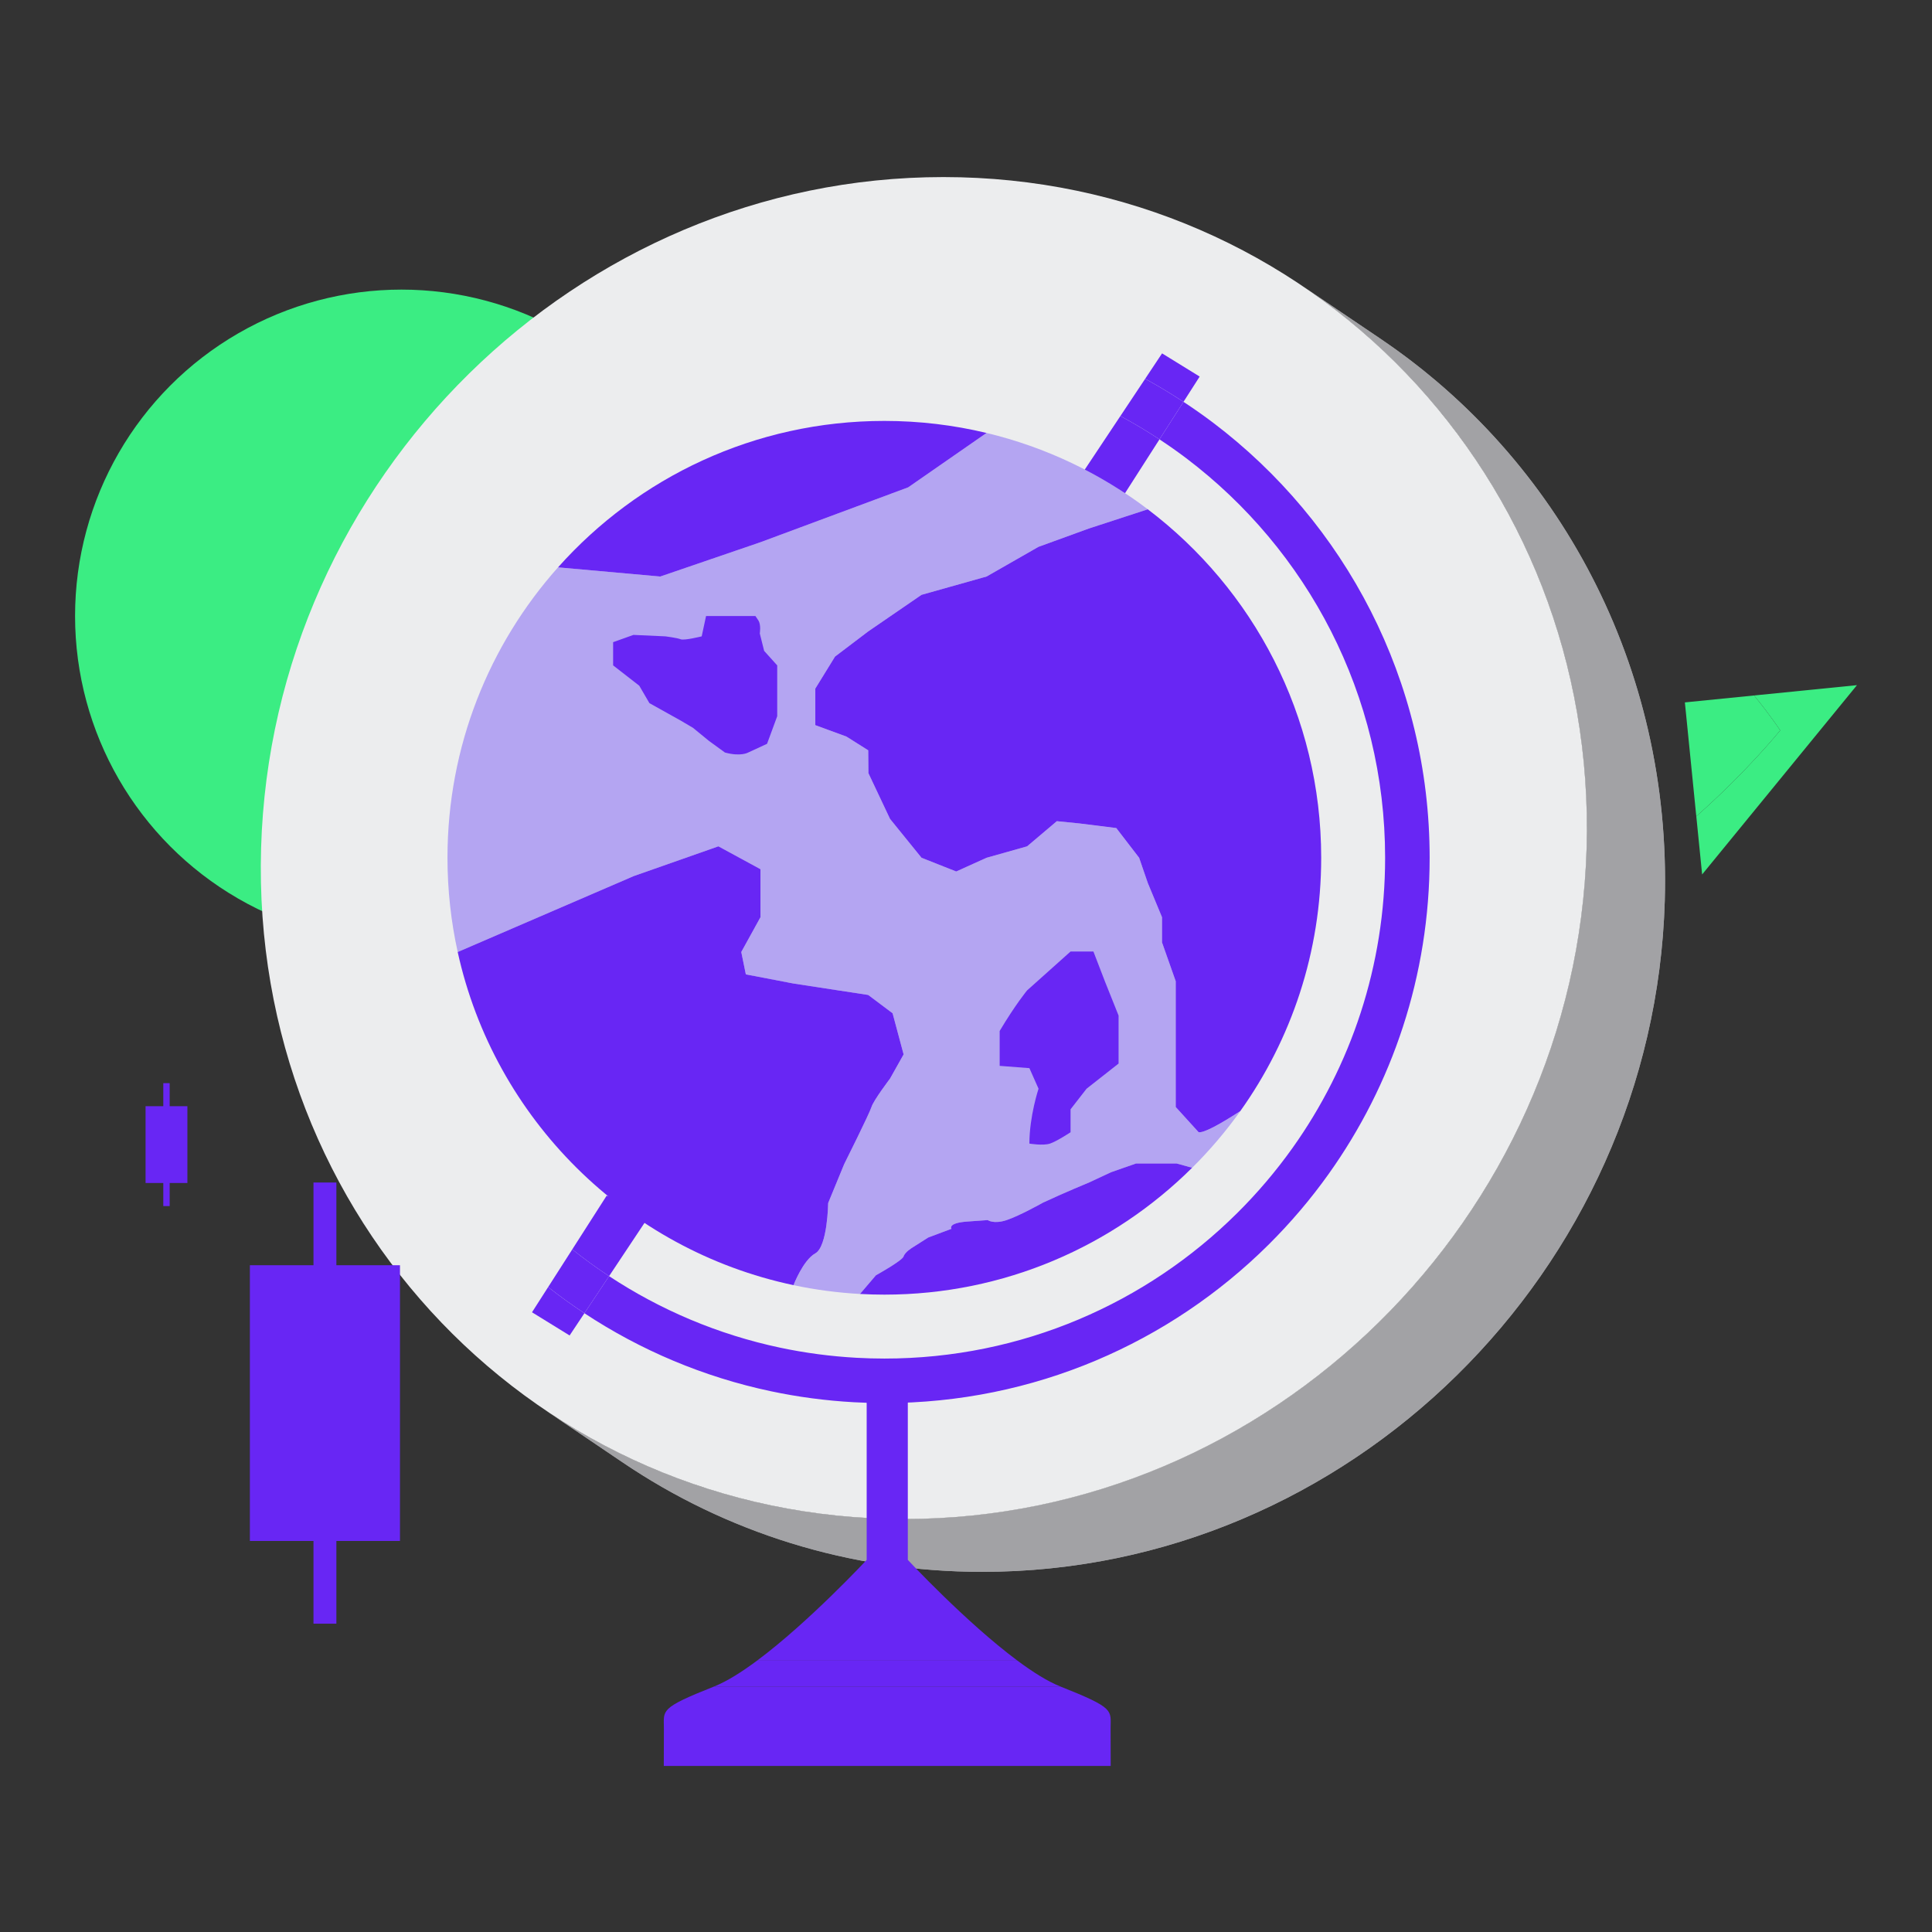
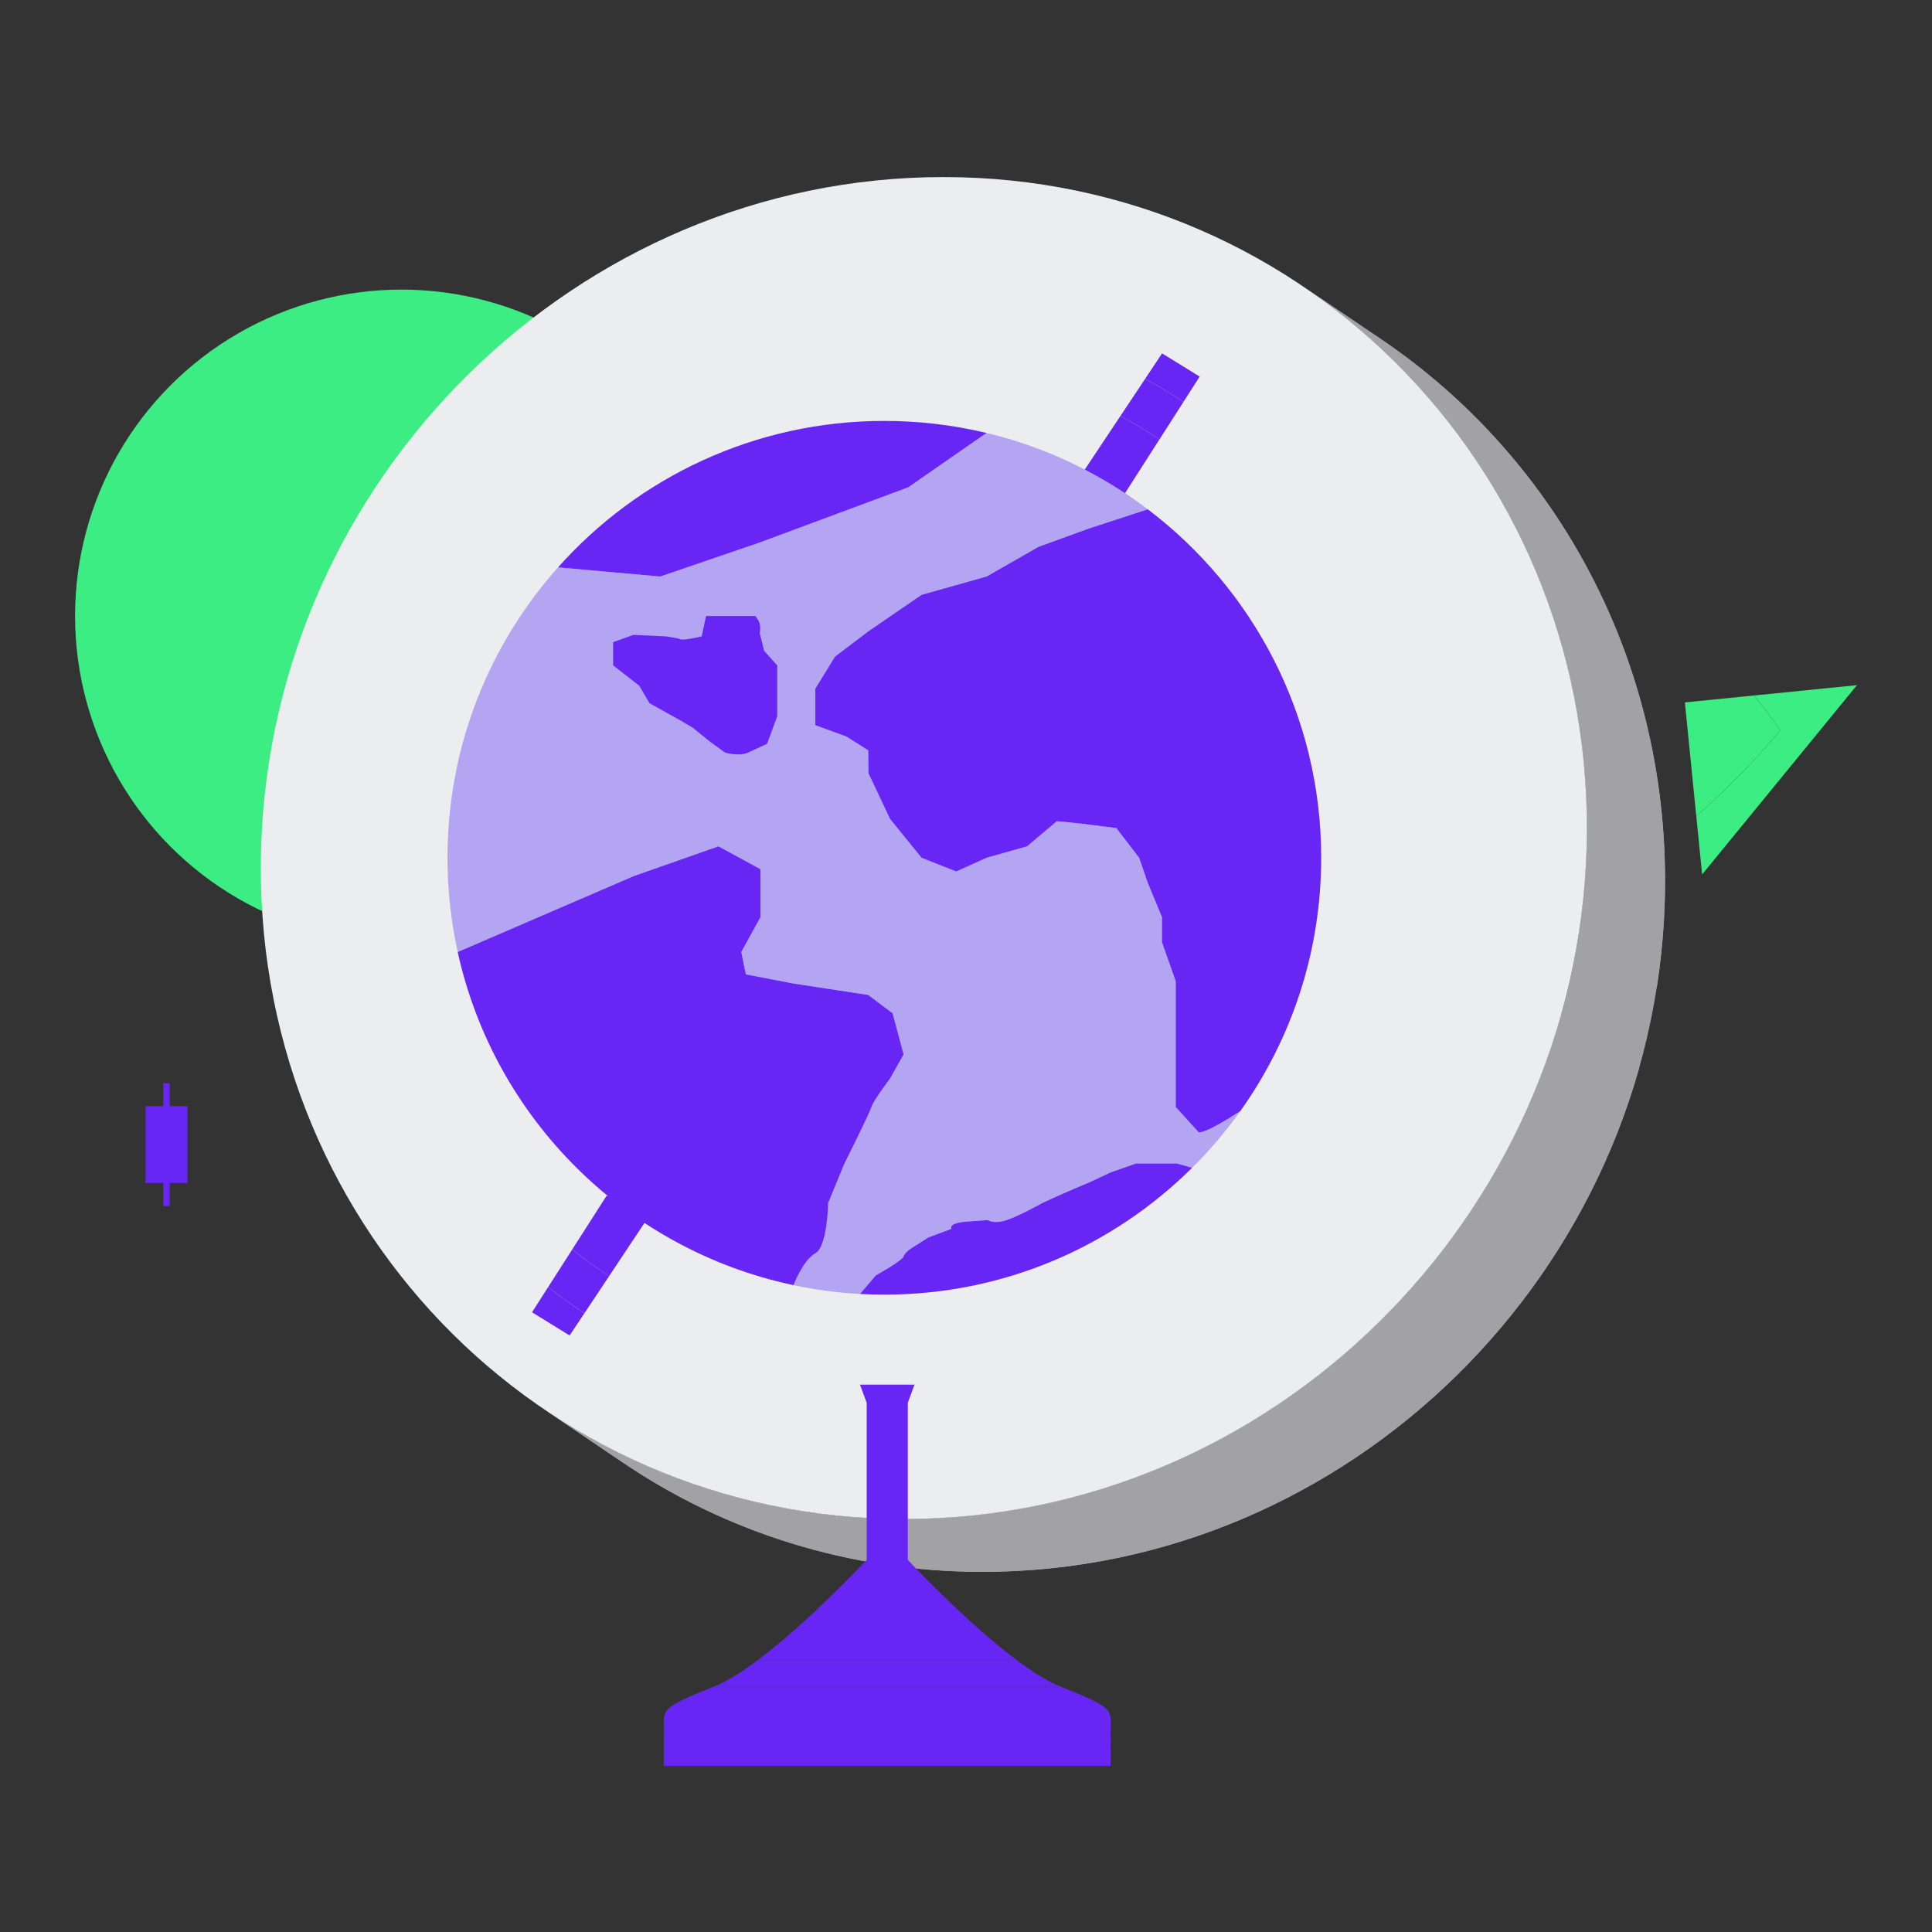
<svg xmlns="http://www.w3.org/2000/svg" id="Layer_1" viewBox="0 0 200 200">
  <rect x="0" y="0" width="200" height="200" fill="#333333" stroke="none" />
  <defs>
    <clipPath id="clippath">
      <path d="m134.87 29.637 8.09 5.469c18.352 12.405 30.088 33.819 29.377 58.157-1.121 38.357-32.747 69.455-70.643 69.455-13.852.0-26.624-4.157-37.199-11.305l-8.09-5.469c10.575 7.149 23.347 11.305 37.199 11.305 37.896.0 69.523-31.099 70.643-69.455.711-24.338-11.025-45.752-29.377-58.157z" fill="#a2a2a5" />
    </clipPath>
  </defs>
  <circle id="Ellipse_27" cx="41.558" cy="63.767" r="33.787" fill="#3bed83" />
  <g isolation="isolate">
    <path d="m134.87 29.637 8.09 5.469c18.352 12.405 30.088 33.819 29.377 58.157-1.121 38.357-32.747 69.455-70.643 69.455-13.852.0-26.624-4.157-37.199-11.305l-8.09-5.469c10.575 7.149 23.347 11.305 37.199 11.305 37.896.0 69.523-31.099 70.643-69.455.711-24.338-11.025-45.752-29.377-58.157z" fill="#a2a2a5" />
    <g clip-path="url(#clippath)">
      <g isolation="isolate">
        <path d="m134.87 29.637 8.09 5.469c1.962 1.327 3.849 2.756 5.653 4.281l-8.09-5.469c-1.804-1.525-3.691-2.955-5.653-4.281" fill="#a2a2a5" />
        <path d="m140.523 33.918 8.09 5.469c2.494 2.109 4.831 4.4 6.99 6.855l-8.09-5.469c-2.159-2.455-4.495-4.746-6.99-6.855" fill="#a2a2a5" />
        <path d="m147.513 40.773 8.09 5.469c3.455 3.928 6.457 8.275 8.928 12.958l-8.09-5.469c-2.471-4.683-5.473-9.029-8.928-12.958" fill="#a2a2a5" />
        <path d="m156.441 53.731 8.09 5.469c2.859 5.419 5.007 11.289 6.324 17.485l-8.09-5.469c-1.317-6.196-3.465-12.066-6.324-17.485" fill="#a2a2a5" />
        <path d="m162.765 71.216 8.09 5.469c1.065 5.007 1.587 10.228 1.504 15.596l-8.09-5.469c.083-5.368-.439-10.588-1.504-15.596" fill="#a2a2a5" />
        <path d="m164.269 86.811 8.09 5.469c-.005.327-.012.655-.022.983-.089 3.051-.371 6.055-.834 9.002l-8.09-5.469c.463-2.947.745-5.951.834-9.002.01-.328.017-.656.022-.983" fill="#a2a2a5" />
-         <path d="m163.413 96.796 8.09 5.469c-.439 2.796-1.041 5.541-1.796 8.222l-8.09-5.469c.754-2.682 1.356-5.426 1.796-8.222" fill="#a2a2a5" />
        <path d="m161.617 105.018 8.09 5.469c-.703 2.499-1.538 4.943-2.497 7.325l-8.09-5.469c.959-2.382 1.794-4.826 2.497-7.325" fill="#a2a2a5" />
        <path d="m159.12 112.343 8.09 5.469c-.952 2.365-2.027 4.669-3.215 6.903l-8.09-5.469c1.188-2.234 2.263-4.538 3.215-6.903" fill="#a2a2a5" />
        <path d="m155.905 119.246 8.09 5.469c-1.242 2.336-2.609 4.595-4.091 6.77l-8.09-5.469c1.482-2.174 2.849-4.434 4.091-6.77" fill="#a2a2a5" />
        <path d="m151.815 126.016 8.09 5.469c-1.622 2.38-3.382 4.657-5.267 6.82l-8.09-5.469c1.885-2.163 3.645-4.441 5.267-6.82" fill="#a2a2a5" />
        <path d="m146.547 132.837 8.09 5.469c-2.313 2.653-4.814 5.134-7.482 7.421l-8.09-5.469c2.668-2.286 5.169-4.767 7.482-7.421" fill="#a2a2a5" />
        <path d="m139.065 140.257 8.09 5.469c-12.351 10.585-28.261 16.992-45.462 16.992-13.852.0-26.624-4.157-37.199-11.305l-8.09-5.469c10.575 7.149 23.347 11.305 37.199 11.305 17.201.0 33.11-6.407 45.462-16.992" fill="#a2a2a5" />
      </g>
    </g>
    <path d="m97.663 18.33c37.896.0 67.705 31.099 66.584 69.464-1.121 38.357-32.747 69.455-70.643 69.455-37.887.0-67.696-31.099-66.576-69.455 1.121-38.365 32.748-69.464 70.635-69.464z" fill="#ecedee" />
  </g>
-   <path d="M41.405 130.976H34.821V122.413H32.451V130.976H25.868V159.52H32.451V168.083H34.821V159.52H41.405V130.976z" fill="#6826f4" />
  <path d="M15.069 114.513h4.329v7.953H15.069z" fill="#6826f4" />
  <path d="M16.904 112.127h.66v12.725H16.904z" fill="#6826f4" />
-   <path d="m125.589 43.765c-.999-.756-2.026-1.476-3.075-2.166l-2.486 3.883c.948.625 1.877 1.276 2.78 1.96 12.501 9.465 20.579 24.466 20.579 41.354.0 11.207-3.557 21.583-9.602 30.062-1.713 2.403-3.628 4.651-5.717 6.725-9.371 9.304-22.274 15.055-36.523 15.055-.969.0-1.931-.028-2.887-.081-2.69-.149-5.325-.502-7.891-1.044-6.426-1.359-12.411-3.909-17.716-7.407l-2.554 3.838c5.782 3.815 12.306 6.597 19.311 8.078 2.794.591 5.663.975 8.593 1.137 1.041.057 2.089.088 3.144.088 15.516.0 29.566-6.262 39.77-16.394 2.274-2.258 4.36-4.706 6.225-7.323 6.583-9.233 10.456-20.532 10.456-32.735.0-18.391-8.796-34.725-22.409-45.032z" fill="#6826f4" />
  <path d="m124.19 38.982-3.893-2.4-1.751 2.632c1.358.741 2.682 1.538 3.969 2.384l1.675-2.617z" fill="#6826f4" />
  <path d="m112.296 48.607v1.095l4.166 1.351 3.567-5.571c-1.31-.863-2.659-1.669-4.048-2.413l-3.684 5.538z" fill="#6826f4" />
  <path d="m120.029 45.482 2.486-3.883c-1.288-.847-2.611-1.643-3.969-2.384l-2.564 3.854c1.389.743 2.738 1.55 4.048 2.413z" fill="#6826f4" />
  <path d="m55.073 135.847 3.893 2.4 1.532-2.303c-1.29-.851-2.543-1.754-3.756-2.705l-1.67 2.608z" fill="#6826f4" />
  <path d="m66.966 125.127-4.166-1.351-3.56 5.562c1.226.979 2.498 1.902 3.812 2.768l3.914-5.884v-1.095z" fill="#6826f4" />
  <path d="m59.24 129.338-2.497 3.901c1.213.951 2.466 1.854 3.756 2.705l2.554-3.838c-1.313-.866-2.585-1.789-3.812-2.768z" fill="#6826f4" />
  <path d="m124.078 117.201-2.367-2.604v-13.019l-1.42-4.024v-2.604l-1.473-3.551-.894-2.604-2.367-3.077-3.787-.473-2.367-.237-3.077 2.604-4.198 1.184-3.14 1.42-3.591-1.42-3.261-4.024-2.237-4.734-.022-2.367-2.251-1.42-3.225-1.184v-3.787l2.042-3.314 3.434-2.604 5.519-3.787 6.731-1.894 5.382-3.077 5.208-1.894 6.102-1.99c-4.885-3.699-10.545-6.427-16.692-7.901l-8.11 5.63-15.291 5.681-10.375 3.551-10.584-.95c-7.118 7.991-11.445 18.522-11.445 30.065.0 3.35.368 6.615 1.059 9.758l18.231-7.864 8.758-3.077 4.355 2.367v4.971l-1.988 3.603.473 2.314 4.933.947 7.733 1.184 2.525 1.894 1.142 4.261-1.408 2.506s-1.696 2.228-1.919 2.938c-.223.71-2.827 5.918-2.827 5.918l-1.657 4.024s-.059 4.497-1.331 5.208c-1.272.71-2.257 3.292-2.257 3.292h0c2.238.473 4.537.781 6.884.911l1.652-1.935s2.721-1.503 2.864-1.954c.143-.451.894-.902.894-.902l1.654-1.052 2.405-.902s-.451-.601 1.654-.752l2.105-.15s.601.451 1.954.0c1.353-.451 3.758-1.804 3.758-1.804 2.255-1.052 4.81-2.105 4.81-2.105l2.255-1.052 2.581-.902h4.184l1.61.447c1.822-1.809 3.493-3.77 4.987-5.866-2.2 1.419-3.813 2.292-4.316 2.18z" fill="#b4a5f2" />
  <path d="m107.509 56.605-5.382 3.077-6.731 1.894-5.519 3.787-3.434 2.604-2.042 3.314v3.787l3.225 1.184 2.251 1.42.022 2.367 2.237 4.734 3.261 4.024 3.591 1.42 3.14-1.42 4.198-1.184 3.077-2.604 2.367.237 3.787.473 2.367 3.077.894 2.604 1.473 3.551v2.604l1.42 4.024v13.019l2.367 2.604c.503.111 2.116-.761 4.316-2.18 5.274-7.397 8.376-16.448 8.376-26.224.0-14.733-7.047-27.819-17.952-36.076l-6.102 1.99-5.208 1.894z" fill="#6826f4" />
  <path d="m78.726 56.131 15.291-5.681 8.11-5.63c-3.394-.814-6.937-1.247-10.581-1.247-13.433.0-25.496 5.859-33.779 15.159l10.584.95 10.375-3.551z" fill="#6826f4" />
  <path d="m84.401 129.747c1.272-.71 1.331-5.208 1.331-5.208l1.657-4.024s2.604-5.207 2.827-5.918c.223-.71 1.919-2.938 1.919-2.938l1.408-2.506-1.142-4.261-2.525-1.894-7.733-1.184-4.933-.947-.473-2.314 1.988-3.603v-4.971l-4.355-2.367-8.758 3.077-18.231 7.864c3.796 17.261 17.451 30.824 34.763 34.485h0s.985-2.582 2.257-3.292z" fill="#6826f4" />
  <path d="m119.842 120.44h-2.229l-2.581.902-2.255 1.052s-2.556 1.052-4.81 2.105c0 0-2.405 1.353-3.758 1.804-1.353.451-1.954.0-1.954.0l-2.105.15c-2.105.15-1.654.752-1.654.752l-2.405.902-1.654 1.052s-.752.451-.894.902c-.143.451-2.864 1.954-2.864 1.954l-1.652 1.935c.834.046 1.673.071 2.519.071 12.43.0 23.686-5.017 31.861-13.133l-1.61-.447h-1.954z" fill="#6826f4" />
-   <path d="m110.823 98.501h2.367l1.184 3.077 1.42 3.551v4.971l-3.314 2.604-1.657 2.13v2.377s-1.42.937-2.13 1.174c-.71.237-2.13.0-2.13.0.0-2.84.947-5.681.947-5.681l-.947-2.13-3.077-.237v-3.613c1.657-2.778 2.84-4.198 2.84-4.198l4.497-4.024z" fill="#6826f4" />
  <path d="m63.47 68.879 2.706 2.105 1.052 1.804c1.353.752 3.234 1.804 3.234 1.804l1.276.752 1.654 1.353 1.654 1.203c1.654.451 2.405.0 2.405.0l1.954-.902 1.052-2.856v-5.261l-1.353-1.503-.451-1.804s.15-.902-.15-1.353l-.301-.451h-5.111l-.451 2.105s-1.801.451-2.178.301-1.58-.301-1.58-.301l-3.307-.15-2.105.752v2.405z" fill="#6826f4" />
  <path d="m114.968 178.948c0-1.932.504-2.099-5.207-4.367H73.933c-5.711 2.267-5.207 2.435-5.207 4.367s-.011 3.863-.011 3.863h46.264s-.011-1.931-.011-3.863z" fill="#6826f4" />
  <path d="m93.977 161.481v-16.264l.69-1.876h-5.639l.69 1.876v16.264s-5.99 6.441-11.35 10.429h26.96c-5.36-3.988-11.35-10.429-11.35-10.429z" fill="#6826f4" />
  <path d="m105.327 171.91h-26.96c-1.591 1.184-3.127 2.152-4.434 2.671h35.828c-1.307-.519-2.843-1.487-4.434-2.671z" fill="#6826f4" />
  <path d="m192.23 70.928-10.645 1.066c1.759 2.161 2.701 3.615 2.701 3.615.0.0-3.362 4.181-8.685 8.898l.603 6.017 16.028-19.596z" fill="#3bed83" />
  <path d="m184.285 75.609s-.942-1.453-2.701-3.615l-7.166.718 1.181 11.795c5.323-4.717 8.685-8.898 8.685-8.898z" fill="#3bed83" />
</svg>